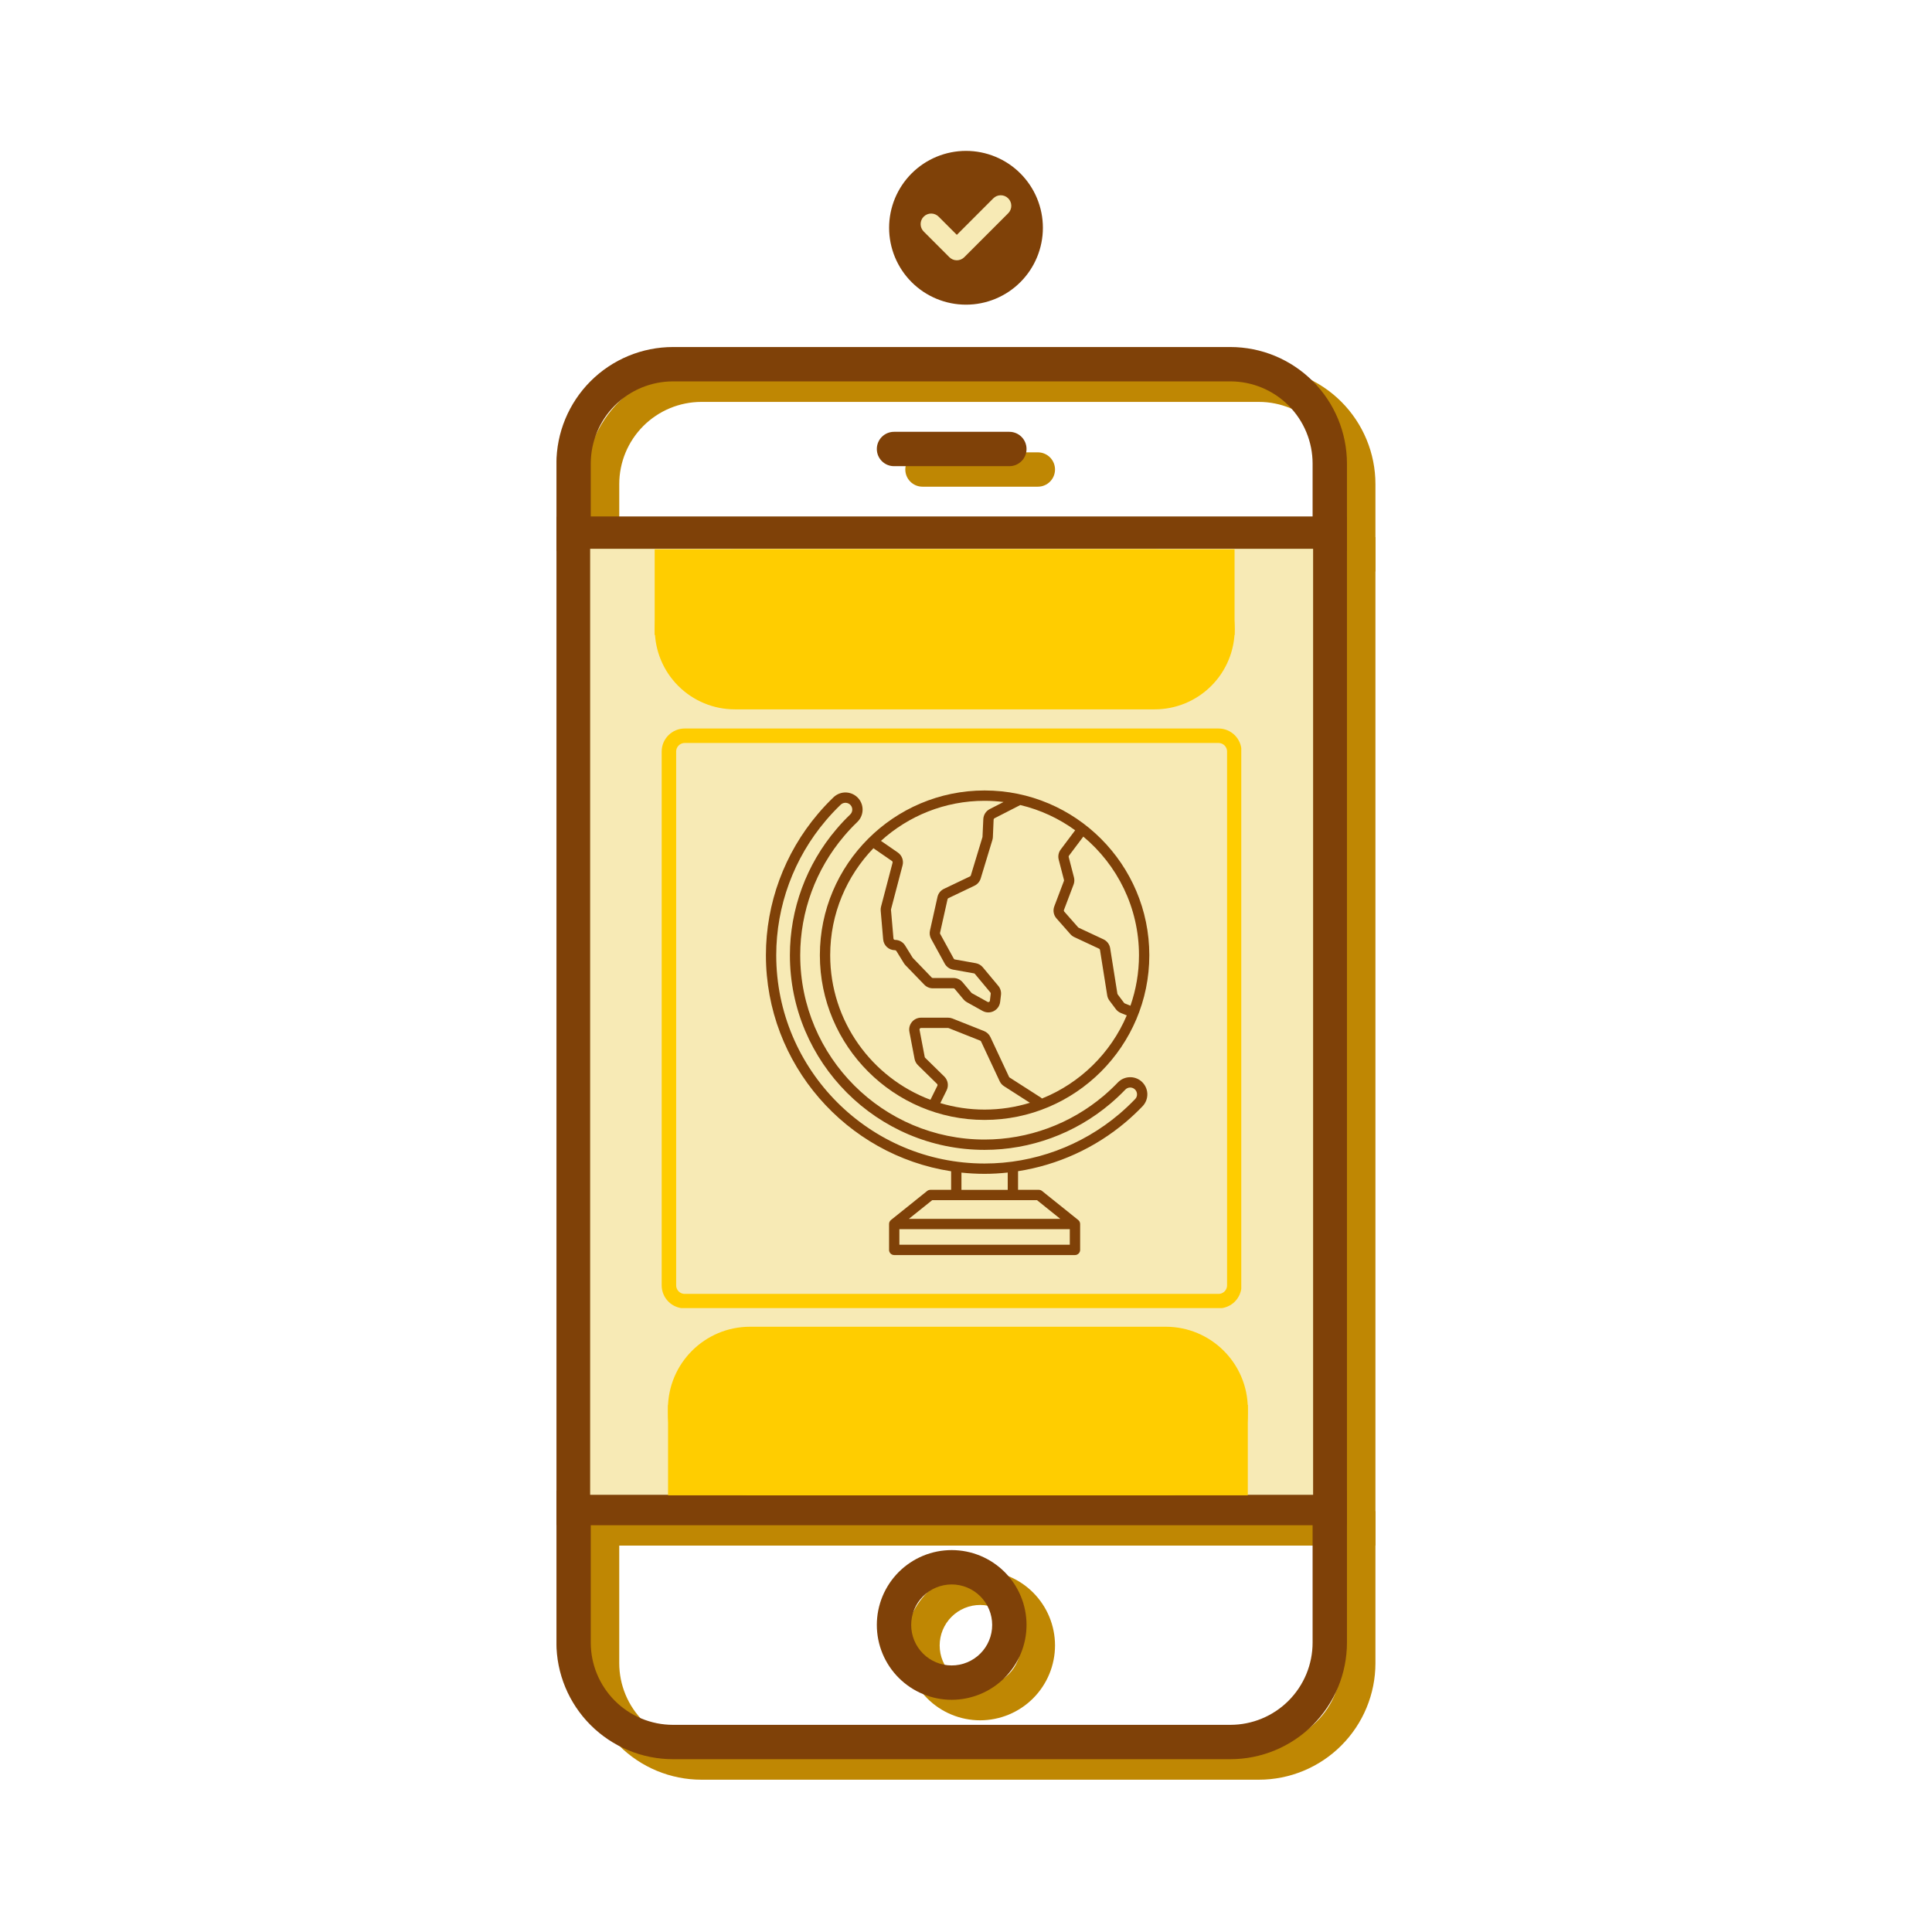
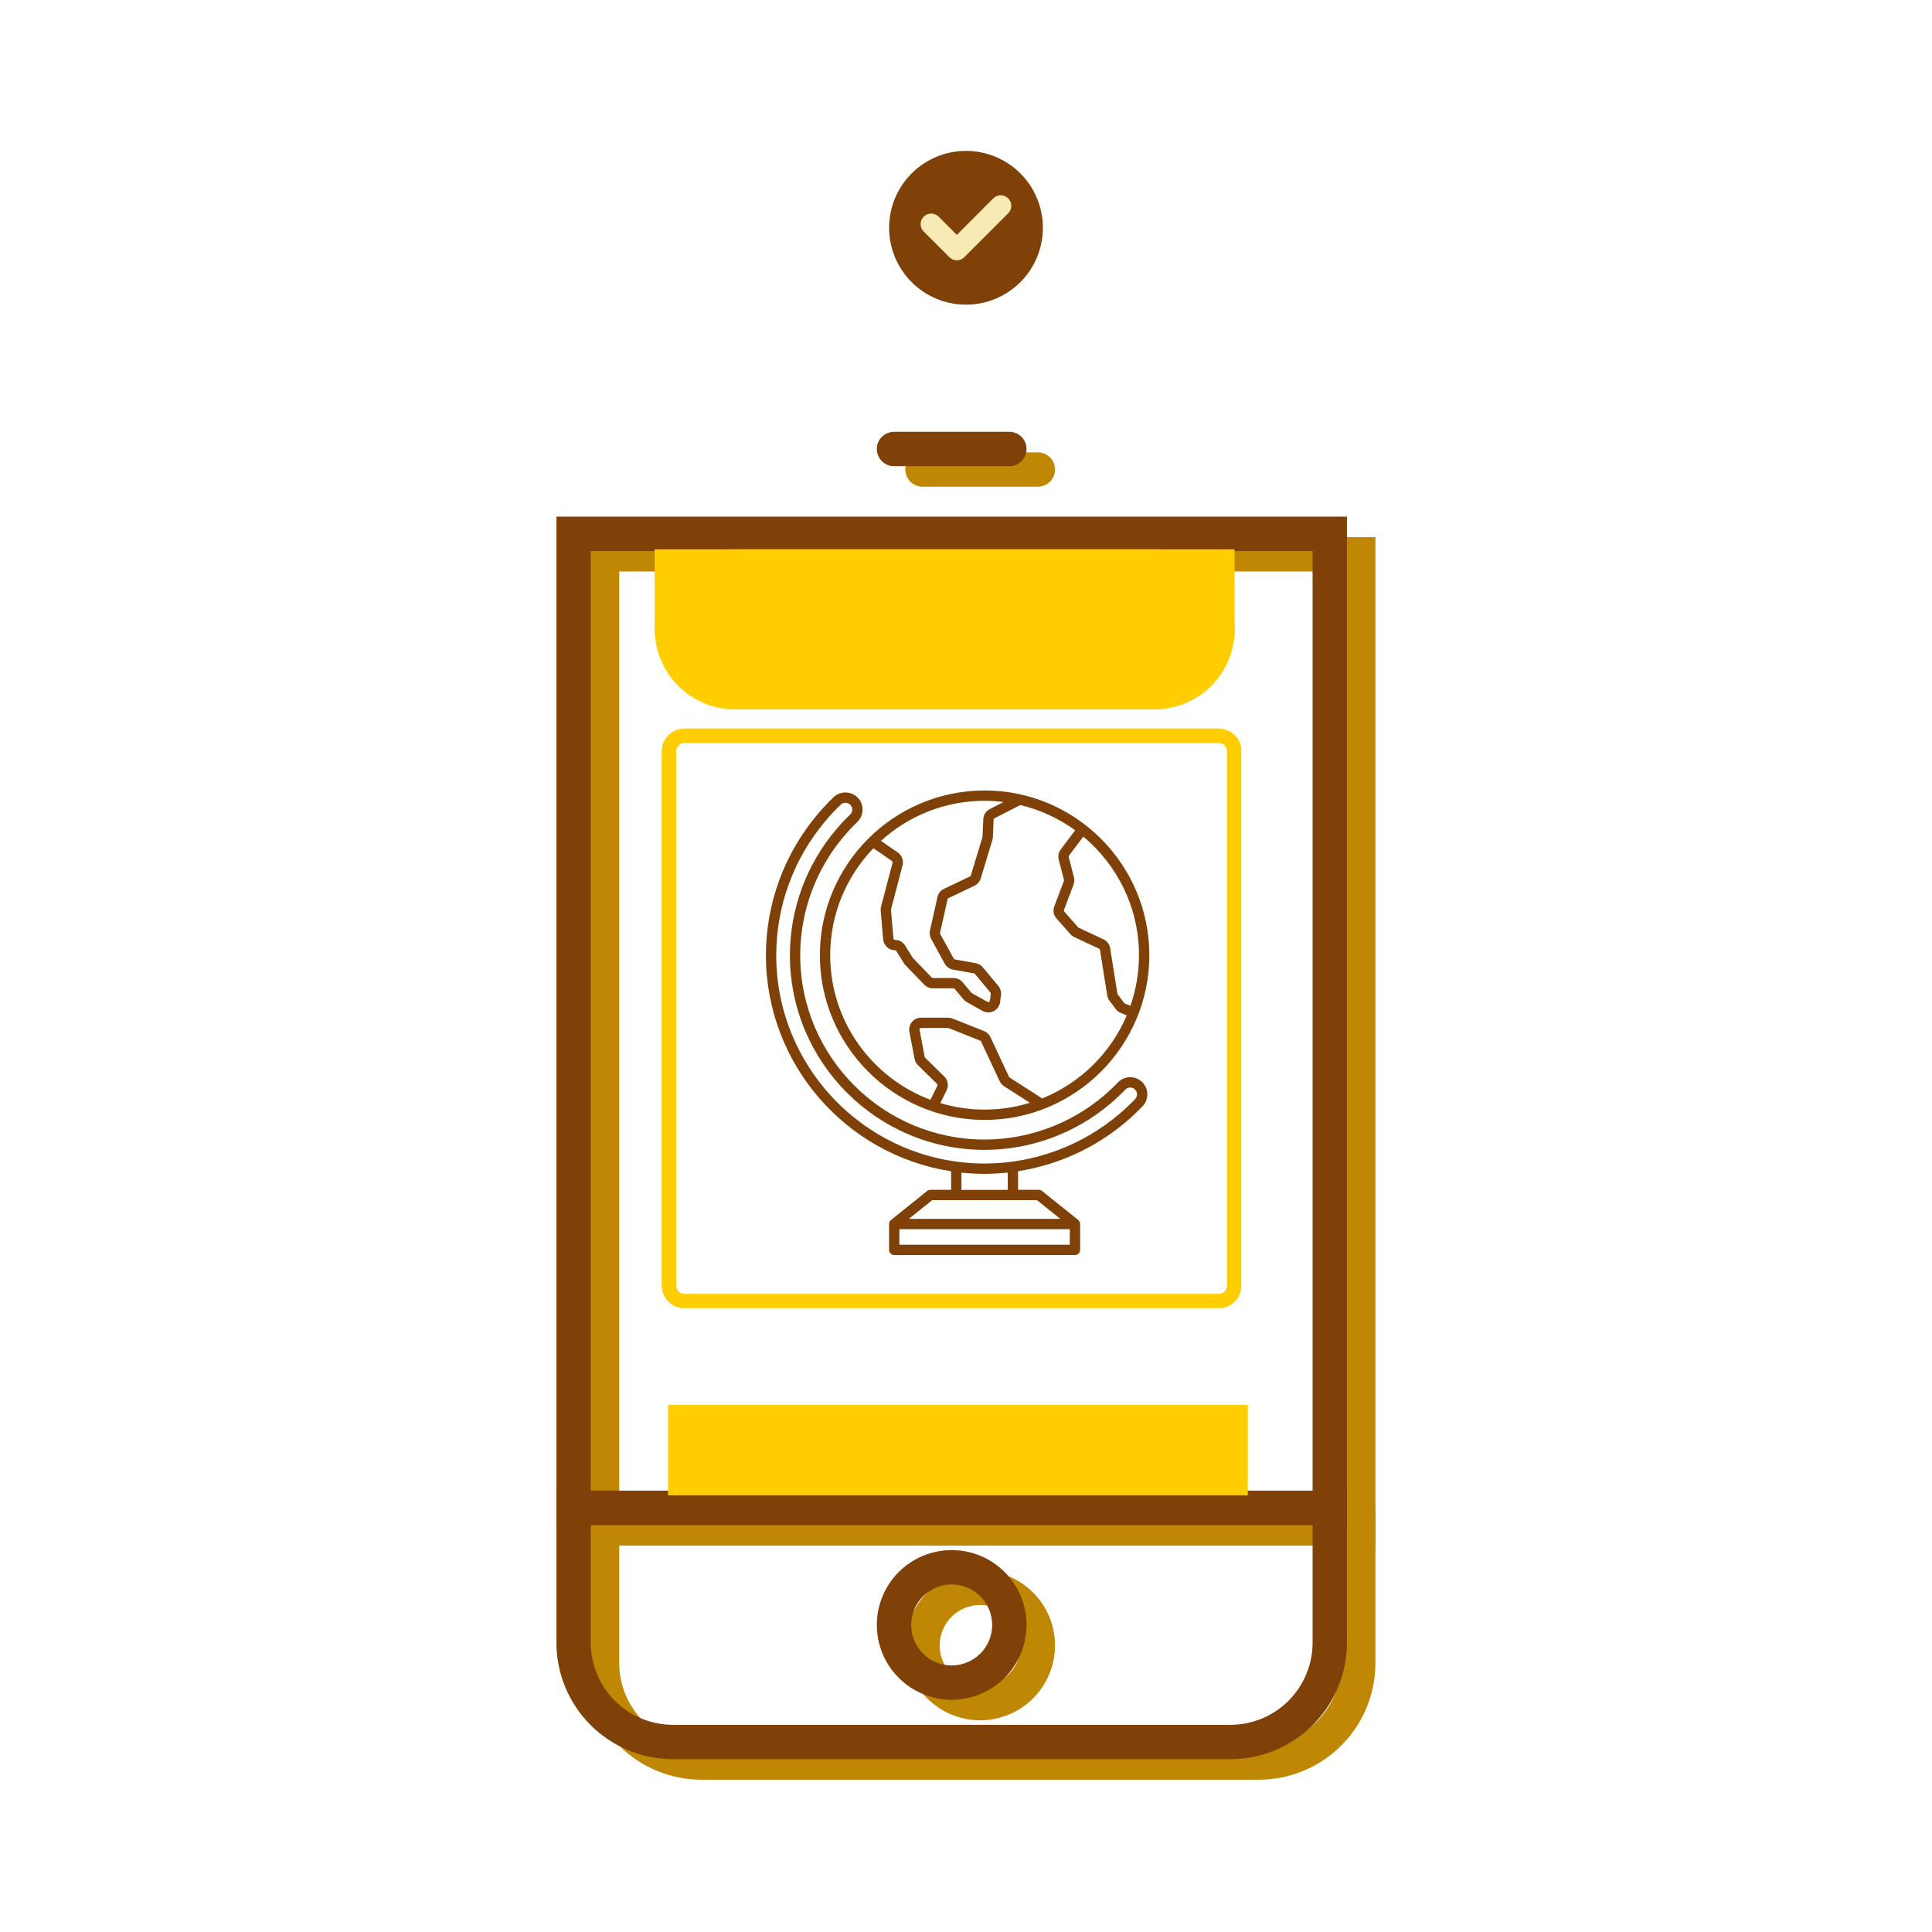
<svg xmlns="http://www.w3.org/2000/svg" width="1200" zoomAndPan="magnify" viewBox="0 0 900 900" height="1200" preserveAspectRatio="xMidYMid meet" version="1.0">
  <defs>
    <clipPath id="77a7fc1fbd">
      <path d="M 414.18 70.289 L 486 70.289 L 486 142 L 414.18 142 Z M 414.18 70.289 " clip-rule="nonzero" />
    </clipPath>
    <clipPath id="5269415e4e">
-       <path d="M 272.488 171 L 640.738 171 L 640.738 267 L 272.488 267 Z M 272.488 171 " clip-rule="nonzero" />
-     </clipPath>
+       </clipPath>
    <clipPath id="280f8ebed6">
      <path d="M 272.488 250 L 640.738 250 L 640.738 720 L 272.488 720 Z M 272.488 250 " clip-rule="nonzero" />
    </clipPath>
    <clipPath id="8f375e34cf">
      <path d="M 272.488 703 L 640.738 703 L 640.738 829.82 L 272.488 829.82 Z M 272.488 703 " clip-rule="nonzero" />
    </clipPath>
    <clipPath id="c5117fdba8">
      <path d="M 259.219 161.012 L 627.469 161.012 L 627.469 257 L 259.219 257 Z M 259.219 161.012 " clip-rule="nonzero" />
    </clipPath>
    <clipPath id="eee44969ba">
      <path d="M 259.219 240 L 627.469 240 L 627.469 711 L 259.219 711 Z M 259.219 240 " clip-rule="nonzero" />
    </clipPath>
    <clipPath id="b5fa7ff597">
      <path d="M 259.219 694 L 627.469 694 L 627.469 820 L 259.219 820 Z M 259.219 694 " clip-rule="nonzero" />
    </clipPath>
    <clipPath id="a563533c91">
      <path d="M 274.914 255.637 L 611.695 255.637 L 611.695 696.566 L 274.914 696.566 Z M 274.914 255.637 " clip-rule="nonzero" />
    </clipPath>
    <clipPath id="6a6e611eb7">
-       <path d="M 0.914 0.637 L 337.695 0.637 L 337.695 441.566 L 0.914 441.566 Z M 0.914 0.637 " clip-rule="nonzero" />
-     </clipPath>
+       </clipPath>
    <clipPath id="103bbbc457">
      <rect x="0" width="338" y="0" height="442" />
    </clipPath>
    <clipPath id="366321ff12">
      <path d="M 308.234 339.363 L 578.234 339.363 L 578.234 609.363 L 308.234 609.363 Z M 308.234 339.363 " clip-rule="nonzero" />
    </clipPath>
    <clipPath id="a95071a898">
      <path d="M 318.965 339.363 L 567.637 339.363 C 570.48 339.363 573.211 340.496 575.223 342.508 C 577.234 344.52 578.363 347.246 578.363 350.094 L 578.363 598.766 C 578.363 601.609 577.234 604.34 575.223 606.352 C 573.211 608.363 570.48 609.492 567.637 609.492 L 318.965 609.492 C 316.121 609.492 313.391 608.363 311.379 606.352 C 309.367 604.34 308.234 601.609 308.234 598.766 L 308.234 350.094 C 308.234 347.246 309.367 344.52 311.379 342.508 C 313.391 340.496 316.121 339.363 318.965 339.363 Z M 318.965 339.363 " clip-rule="nonzero" />
    </clipPath>
    <clipPath id="e5f8bfe2a7">
      <path d="M 311.148 618.047 L 581.363 618.047 L 581.363 696.566 L 311.148 696.566 Z M 311.148 618.047 " clip-rule="nonzero" />
    </clipPath>
    <clipPath id="ba43c53725">
      <path d="M 349.398 618.047 L 543.035 618.047 C 564.16 618.047 581.285 635.172 581.285 656.297 L 581.285 658.316 C 581.285 679.441 564.16 696.566 543.035 696.566 L 349.398 696.566 C 328.273 696.566 311.148 679.441 311.148 658.316 L 311.148 656.297 C 311.148 635.172 328.273 618.047 349.398 618.047 Z M 349.398 618.047 " clip-rule="nonzero" />
    </clipPath>
    <clipPath id="daac79f14a">
      <path d="M 0.148 0.047 L 270.363 0.047 L 270.363 78.566 L 0.148 78.566 Z M 0.148 0.047 " clip-rule="nonzero" />
    </clipPath>
    <clipPath id="4d1a563489">
-       <path d="M 38.398 0.047 L 232.035 0.047 C 253.16 0.047 270.285 17.172 270.285 38.297 L 270.285 40.316 C 270.285 61.441 253.16 78.566 232.035 78.566 L 38.398 78.566 C 17.273 78.566 0.148 61.441 0.148 40.316 L 0.148 38.297 C 0.148 17.172 17.273 0.047 38.398 0.047 Z M 38.398 0.047 " clip-rule="nonzero" />
-     </clipPath>
+       </clipPath>
    <clipPath id="863bb8a505">
      <rect x="0" width="271" y="0" height="79" />
    </clipPath>
    <clipPath id="6231a1f63b">
      <path d="M 311.207 654.512 L 581.348 654.512 L 581.348 696.566 L 311.207 696.566 Z M 311.207 654.512 " clip-rule="nonzero" />
    </clipPath>
    <clipPath id="73b11d7c06">
      <path d="M 0.207 0.512 L 270.348 0.512 L 270.348 42.566 L 0.207 42.566 Z M 0.207 0.512 " clip-rule="nonzero" />
    </clipPath>
    <clipPath id="d0248ad1d6">
      <rect x="0" width="271" y="0" height="43" />
    </clipPath>
    <clipPath id="f70f5f34eb">
      <path d="M 305 255.887 L 575.172 255.887 L 575.172 330.445 L 305 330.445 Z M 305 255.887 " clip-rule="nonzero" />
    </clipPath>
    <clipPath id="b0630354d9">
      <path d="M 537.891 330.445 L 342.312 330.445 C 332.426 330.445 322.941 326.516 315.953 319.527 C 308.961 312.535 305.031 303.055 305.031 293.164 C 305.031 283.277 308.961 273.797 315.953 266.805 C 322.941 259.816 332.426 255.887 342.312 255.887 L 537.891 255.887 C 547.777 255.887 557.262 259.816 564.25 266.805 C 571.242 273.797 575.172 283.277 575.172 293.164 C 575.172 303.055 571.242 312.535 564.25 319.527 C 557.262 326.516 547.777 330.445 537.891 330.445 Z M 537.891 330.445 " clip-rule="nonzero" />
    </clipPath>
    <clipPath id="4ba93d9ce1">
      <path d="M 0 0.887 L 270.172 0.887 L 270.172 75.445 L 0 75.445 Z M 0 0.887 " clip-rule="nonzero" />
    </clipPath>
    <clipPath id="643446a9e5">
      <path d="M 232.891 75.445 L 37.312 75.445 C 27.426 75.445 17.941 71.516 10.953 64.527 C 3.961 57.535 0.031 48.055 0.031 38.164 C 0.031 28.277 3.961 18.797 10.953 11.805 C 17.941 4.816 27.426 0.887 37.312 0.887 L 232.891 0.887 C 242.777 0.887 252.262 4.816 259.25 11.805 C 266.242 18.797 270.172 28.277 270.172 38.164 C 270.172 48.055 266.242 57.535 259.25 64.527 C 252.262 71.516 242.777 75.445 232.891 75.445 Z M 232.891 75.445 " clip-rule="nonzero" />
    </clipPath>
    <clipPath id="91e8cc9b76">
      <rect x="0" width="271" y="0" height="76" />
    </clipPath>
    <clipPath id="b9ab22b996">
      <path d="M 304.973 255.883 L 575.109 255.883 L 575.109 295.816 L 304.973 295.816 Z M 304.973 255.883 " clip-rule="nonzero" />
    </clipPath>
    <clipPath id="c48f42ce83">
      <path d="M 0.973 0.883 L 271.109 0.883 L 271.109 40.816 L 0.973 40.816 Z M 0.973 0.883 " clip-rule="nonzero" />
    </clipPath>
    <clipPath id="f1a8ff8628">
      <rect x="0" width="272" y="0" height="41" />
    </clipPath>
    <clipPath id="cca9874401">
      <path d="M 356.852 369 L 535 369 L 535 585 L 356.852 585 Z M 356.852 369 " clip-rule="nonzero" />
    </clipPath>
    <clipPath id="451a9cd600">
      <path d="M 381 368 L 535.352 368 L 535.352 522 L 381 522 Z M 381 368 " clip-rule="nonzero" />
    </clipPath>
  </defs>
  <g clip-path="url(#77a7fc1fbd)">
    <path fill="#7f4108" d="M 485.816 106.109 C 485.816 107.281 485.762 108.453 485.645 109.617 C 485.531 110.785 485.359 111.945 485.129 113.098 C 484.898 114.246 484.617 115.383 484.273 116.504 C 483.934 117.629 483.539 118.73 483.09 119.816 C 482.641 120.898 482.141 121.957 481.59 122.992 C 481.035 124.027 480.434 125.031 479.781 126.008 C 479.129 126.984 478.43 127.926 477.688 128.832 C 476.941 129.738 476.156 130.605 475.328 131.434 C 474.496 132.266 473.629 133.051 472.723 133.797 C 471.816 134.539 470.875 135.238 469.898 135.891 C 468.922 136.543 467.918 137.145 466.883 137.695 C 465.848 138.25 464.789 138.75 463.707 139.199 C 462.621 139.648 461.52 140.043 460.398 140.383 C 459.273 140.723 458.137 141.008 456.988 141.238 C 455.836 141.469 454.676 141.641 453.512 141.754 C 452.344 141.867 451.172 141.926 450 141.926 C 448.824 141.926 447.656 141.867 446.488 141.754 C 445.32 141.641 444.16 141.469 443.012 141.238 C 441.859 141.008 440.723 140.723 439.602 140.383 C 438.48 140.043 437.375 139.648 436.293 139.199 C 435.207 138.75 434.148 138.25 433.113 137.695 C 432.078 137.145 431.074 136.543 430.098 135.891 C 429.125 135.238 428.184 134.539 427.277 133.797 C 426.371 133.051 425.5 132.266 424.672 131.434 C 423.844 130.605 423.055 129.738 422.312 128.832 C 421.566 127.926 420.867 126.984 420.219 126.008 C 419.566 125.031 418.965 124.027 418.41 122.992 C 417.855 121.957 417.355 120.898 416.906 119.816 C 416.457 118.73 416.062 117.629 415.723 116.504 C 415.383 115.383 415.098 114.246 414.867 113.098 C 414.641 111.945 414.469 110.785 414.352 109.617 C 414.238 108.453 414.18 107.281 414.18 106.109 C 414.18 104.934 414.238 103.766 414.352 102.598 C 414.469 101.43 414.641 100.27 414.867 99.121 C 415.098 97.969 415.383 96.832 415.723 95.711 C 416.062 94.586 416.457 93.484 416.906 92.402 C 417.355 91.316 417.855 90.258 418.41 89.223 C 418.965 88.188 419.566 87.184 420.219 86.207 C 420.867 85.234 421.566 84.293 422.312 83.387 C 423.055 82.477 423.844 81.609 424.672 80.781 C 425.5 79.949 426.371 79.164 427.277 78.422 C 428.184 77.676 429.125 76.977 430.098 76.324 C 431.074 75.676 432.078 75.07 433.113 74.52 C 434.148 73.965 435.207 73.465 436.293 73.016 C 437.375 72.566 438.48 72.172 439.602 71.832 C 440.723 71.492 441.859 71.207 443.012 70.977 C 444.16 70.75 445.32 70.578 446.488 70.461 C 447.656 70.348 448.824 70.289 450 70.289 C 451.172 70.289 452.344 70.348 453.512 70.461 C 454.676 70.578 455.836 70.75 456.988 70.977 C 458.137 71.207 459.273 71.492 460.398 71.832 C 461.52 72.172 462.621 72.566 463.707 73.016 C 464.789 73.465 465.848 73.965 466.883 74.52 C 467.918 75.07 468.922 75.676 469.898 76.324 C 470.875 76.977 471.816 77.676 472.723 78.422 C 473.629 79.164 474.496 79.949 475.328 80.781 C 476.156 81.609 476.941 82.477 477.688 83.387 C 478.43 84.293 479.129 85.234 479.781 86.207 C 480.434 87.184 481.035 88.188 481.59 89.223 C 482.141 90.258 482.641 91.316 483.09 92.402 C 483.539 93.484 483.934 94.586 484.273 95.711 C 484.617 96.832 484.898 97.969 485.129 99.121 C 485.359 100.27 485.531 101.43 485.645 102.598 C 485.762 103.766 485.816 104.934 485.816 106.109 Z M 485.816 106.109 " fill-opacity="1" fill-rule="nonzero" />
  </g>
  <path fill="#f7eab5" d="M 469.664 99.34 C 471.582 97.422 471.582 94.316 469.664 92.398 C 467.746 90.48 464.637 90.48 462.719 92.398 L 445.727 109.402 L 437.242 100.918 C 435.324 99 432.219 99 430.301 100.918 C 428.383 102.836 428.383 105.945 430.301 107.859 L 442.254 119.816 C 443.176 120.738 444.426 121.254 445.727 121.254 C 447.031 121.254 448.281 120.738 449.199 119.816 Z M 469.664 99.34 " fill-opacity="1" fill-rule="nonzero" />
  <g clip-path="url(#5269415e4e)">
    <path fill="#bf8703" d="M 640.73 266.219 L 272.465 266.219 L 272.465 225.488 C 272.465 223.711 272.555 221.938 272.73 220.168 C 272.906 218.402 273.168 216.645 273.516 214.902 C 273.863 213.16 274.297 211.441 274.812 209.738 C 275.332 208.039 275.93 206.371 276.609 204.727 C 277.293 203.086 278.051 201.484 278.891 199.918 C 279.727 198.352 280.641 196.828 281.629 195.352 C 282.617 193.875 283.672 192.449 284.801 191.074 C 285.93 189.703 287.121 188.387 288.375 187.129 C 289.633 185.875 290.949 184.684 292.32 183.555 C 293.695 182.426 295.121 181.371 296.598 180.383 C 298.074 179.395 299.594 178.48 301.164 177.645 C 302.73 176.805 304.332 176.047 305.973 175.363 C 307.617 174.684 309.285 174.086 310.984 173.566 C 312.688 173.051 314.406 172.617 316.148 172.27 C 317.891 171.922 319.648 171.66 321.414 171.484 C 323.184 171.309 324.957 171.219 326.734 171.219 L 586.461 171.219 C 588.238 171.219 590.012 171.309 591.777 171.484 C 593.547 171.66 595.301 171.922 597.047 172.27 C 598.789 172.617 600.508 173.051 602.207 173.566 C 603.91 174.086 605.578 174.684 607.219 175.363 C 608.863 176.047 610.465 176.805 612.031 177.645 C 613.598 178.48 615.121 179.395 616.598 180.383 C 618.074 181.371 619.5 182.426 620.875 183.555 C 622.246 184.684 623.562 185.875 624.82 187.129 C 626.074 188.387 627.266 189.703 628.395 191.074 C 629.52 192.449 630.578 193.875 631.566 195.352 C 632.555 196.828 633.469 198.352 634.305 199.918 C 635.145 201.484 635.902 203.086 636.586 204.727 C 637.266 206.371 637.863 208.039 638.383 209.738 C 638.898 211.441 639.332 213.16 639.68 214.902 C 640.027 216.645 640.289 218.402 640.465 220.168 C 640.641 221.938 640.73 223.711 640.73 225.488 Z M 288.469 250.215 L 624.727 250.215 L 624.727 225.488 C 624.727 224.234 624.664 222.984 624.539 221.738 C 624.414 220.492 624.23 219.254 623.984 218.023 C 623.738 216.797 623.434 215.582 623.07 214.383 C 622.707 213.184 622.281 212.008 621.805 210.852 C 621.324 209.691 620.789 208.562 620.195 207.457 C 619.605 206.352 618.961 205.281 618.266 204.238 C 617.57 203.195 616.824 202.191 616.027 201.223 C 615.234 200.254 614.395 199.328 613.508 198.441 C 612.621 197.555 611.695 196.715 610.727 195.922 C 609.758 195.125 608.754 194.379 607.711 193.684 C 606.668 192.988 605.598 192.344 604.492 191.754 C 603.387 191.16 602.254 190.625 601.098 190.145 C 599.941 189.664 598.762 189.242 597.566 188.879 C 596.367 188.516 595.152 188.211 593.926 187.965 C 592.695 187.719 591.457 187.535 590.211 187.41 C 588.965 187.285 587.715 187.223 586.461 187.223 L 326.734 187.223 C 325.48 187.223 324.23 187.285 322.984 187.41 C 321.738 187.535 320.5 187.719 319.27 187.965 C 318.043 188.211 316.828 188.516 315.629 188.879 C 314.43 189.242 313.254 189.664 312.098 190.145 C 310.938 190.625 309.809 191.16 308.703 191.754 C 307.598 192.344 306.523 192.988 305.484 193.684 C 304.441 194.379 303.438 195.125 302.469 195.922 C 301.5 196.715 300.574 197.555 299.688 198.441 C 298.801 199.328 297.961 200.254 297.168 201.223 C 296.371 202.191 295.625 203.195 294.93 204.238 C 294.234 205.277 293.59 206.352 293 207.457 C 292.406 208.562 291.871 209.691 291.391 210.852 C 290.91 212.008 290.488 213.184 290.125 214.383 C 289.762 215.582 289.453 216.797 289.211 218.023 C 288.965 219.254 288.777 220.492 288.656 221.738 C 288.531 222.984 288.469 224.234 288.469 225.488 Z M 288.469 250.215 " fill-opacity="1" fill-rule="nonzero" />
  </g>
  <g clip-path="url(#280f8ebed6)">
    <path fill="#bf8703" d="M 640.73 719.98 L 272.465 719.98 L 272.465 250.215 L 640.73 250.215 Z M 288.469 703.977 L 624.727 703.977 L 624.727 266.219 L 288.469 266.219 Z M 288.469 703.977 " fill-opacity="1" fill-rule="nonzero" />
  </g>
  <g clip-path="url(#8f375e34cf)">
    <path fill="#bf8703" d="M 586.461 829.055 L 326.734 829.055 C 324.957 829.055 323.184 828.965 321.414 828.789 C 319.648 828.613 317.891 828.352 316.148 828.004 C 314.406 827.656 312.688 827.223 310.984 826.707 C 309.285 826.188 307.617 825.59 305.973 824.91 C 304.332 824.227 302.73 823.469 301.164 822.629 C 299.594 821.793 298.074 820.879 296.598 819.891 C 295.121 818.902 293.695 817.848 292.32 816.719 C 290.949 815.59 289.633 814.398 288.375 813.145 C 287.121 811.887 285.93 810.57 284.801 809.199 C 283.672 807.824 282.617 806.398 281.629 804.922 C 280.641 803.445 279.727 801.922 278.891 800.355 C 278.051 798.789 277.293 797.188 276.609 795.547 C 275.93 793.902 275.332 792.234 274.812 790.535 C 274.297 788.832 273.863 787.113 273.516 785.371 C 273.168 783.629 272.906 781.871 272.73 780.105 C 272.555 778.336 272.465 776.562 272.465 774.785 L 272.465 703.977 L 640.73 703.977 L 640.73 774.785 C 640.73 776.562 640.641 778.336 640.465 780.105 C 640.289 781.871 640.027 783.629 639.68 785.371 C 639.332 787.113 638.898 788.832 638.383 790.535 C 637.863 792.234 637.266 793.902 636.586 795.547 C 635.902 797.188 635.145 798.789 634.305 800.355 C 633.469 801.926 632.555 803.445 631.566 804.922 C 630.578 806.398 629.52 807.824 628.395 809.199 C 627.266 810.57 626.074 811.887 624.816 813.145 C 623.562 814.398 622.246 815.59 620.875 816.719 C 619.5 817.848 618.074 818.902 616.598 819.891 C 615.121 820.879 613.598 821.793 612.031 822.629 C 610.465 823.469 608.863 824.227 607.219 824.91 C 605.578 825.59 603.91 826.188 602.207 826.707 C 600.508 827.223 598.789 827.656 597.047 828.004 C 595.301 828.352 593.547 828.613 591.777 828.789 C 590.012 828.965 588.238 829.055 586.461 829.055 Z M 288.465 719.98 L 288.465 774.785 C 288.469 776.039 288.531 777.289 288.656 778.535 C 288.777 779.781 288.965 781.02 289.207 782.25 C 289.453 783.477 289.758 784.691 290.125 785.891 C 290.488 787.09 290.91 788.266 291.391 789.422 C 291.871 790.582 292.406 791.711 292.996 792.816 C 293.59 793.922 294.23 794.992 294.93 796.035 C 295.625 797.078 296.371 798.082 297.164 799.051 C 297.961 800.02 298.801 800.945 299.688 801.832 C 300.574 802.719 301.5 803.559 302.469 804.352 C 303.438 805.148 304.441 805.895 305.484 806.59 C 306.523 807.285 307.598 807.93 308.703 808.52 C 309.809 809.113 310.938 809.648 312.094 810.129 C 313.254 810.609 314.43 811.031 315.629 811.395 C 316.828 811.758 318.043 812.062 319.27 812.309 C 320.5 812.555 321.734 812.738 322.984 812.863 C 324.23 812.988 325.48 813.051 326.73 813.051 L 586.461 813.051 C 587.715 813.051 588.965 812.988 590.211 812.863 C 591.457 812.738 592.695 812.555 593.922 812.309 C 595.152 812.062 596.367 811.758 597.562 811.395 C 598.762 811.031 599.941 810.609 601.098 810.129 C 602.254 809.648 603.387 809.113 604.492 808.52 C 605.594 807.93 606.668 807.285 607.711 806.59 C 608.75 805.895 609.758 805.148 610.727 804.352 C 611.691 803.559 612.621 802.719 613.508 801.832 C 614.391 800.945 615.234 800.02 616.027 799.051 C 616.824 798.082 617.566 797.078 618.266 796.035 C 618.961 794.992 619.605 793.922 620.195 792.816 C 620.785 791.711 621.324 790.582 621.801 789.422 C 622.281 788.266 622.703 787.09 623.07 785.891 C 623.434 784.691 623.738 783.477 623.984 782.25 C 624.23 781.02 624.414 779.781 624.539 778.535 C 624.664 777.289 624.727 776.039 624.727 774.785 L 624.727 719.98 Z M 288.465 719.98 " fill-opacity="1" fill-rule="nonzero" />
  </g>
  <path fill="#bf8703" d="M 456.598 801.387 C 455.457 801.387 454.316 801.332 453.18 801.219 C 452.043 801.105 450.914 800.938 449.793 800.715 C 448.676 800.492 447.566 800.215 446.477 799.883 C 445.383 799.555 444.309 799.168 443.254 798.73 C 442.199 798.293 441.168 797.809 440.16 797.27 C 439.152 796.73 438.176 796.145 437.227 795.508 C 436.277 794.875 435.359 794.195 434.477 793.473 C 433.594 792.746 432.75 791.98 431.941 791.172 C 431.133 790.367 430.367 789.52 429.645 788.637 C 428.918 787.754 428.238 786.84 427.605 785.891 C 426.969 784.938 426.383 783.961 425.844 782.953 C 425.309 781.945 424.82 780.914 424.383 779.859 C 423.945 778.805 423.562 777.73 423.23 776.637 C 422.898 775.547 422.621 774.438 422.398 773.32 C 422.176 772.199 422.008 771.07 421.895 769.934 C 421.785 768.797 421.727 767.66 421.727 766.516 C 421.727 765.375 421.785 764.234 421.895 763.098 C 422.008 761.961 422.176 760.832 422.398 759.715 C 422.621 758.594 422.898 757.488 423.23 756.395 C 423.562 755.301 423.945 754.227 424.383 753.172 C 424.82 752.117 425.309 751.086 425.848 750.078 C 426.383 749.07 426.969 748.094 427.605 747.145 C 428.238 746.195 428.918 745.277 429.645 744.395 C 430.367 743.512 431.133 742.668 431.941 741.859 C 432.75 741.051 433.594 740.285 434.477 739.562 C 435.359 738.836 436.277 738.156 437.227 737.523 C 438.176 736.891 439.152 736.305 440.16 735.766 C 441.168 735.227 442.199 734.738 443.254 734.301 C 444.309 733.863 445.383 733.48 446.477 733.148 C 447.57 732.816 448.676 732.539 449.797 732.316 C 450.914 732.094 452.043 731.926 453.18 731.816 C 454.316 731.703 455.457 731.648 456.598 731.648 C 457.738 731.648 458.879 731.703 460.016 731.816 C 461.152 731.926 462.281 732.094 463.402 732.316 C 464.52 732.539 465.629 732.816 466.719 733.148 C 467.812 733.48 468.887 733.863 469.941 734.301 C 470.996 734.738 472.027 735.227 473.035 735.766 C 474.043 736.305 475.02 736.891 475.969 737.523 C 476.922 738.156 477.836 738.836 478.719 739.562 C 479.602 740.285 480.445 741.051 481.254 741.859 C 482.062 742.668 482.828 743.512 483.551 744.395 C 484.277 745.277 484.957 746.195 485.59 747.145 C 486.227 748.094 486.812 749.07 487.352 750.078 C 487.887 751.086 488.375 752.117 488.812 753.172 C 489.25 754.227 489.633 755.301 489.965 756.395 C 490.297 757.488 490.574 758.594 490.797 759.715 C 491.02 760.832 491.188 761.961 491.301 763.098 C 491.41 764.234 491.469 765.375 491.469 766.516 C 491.465 767.656 491.41 768.797 491.297 769.934 C 491.184 771.07 491.016 772.195 490.789 773.316 C 490.566 774.438 490.289 775.543 489.957 776.633 C 489.625 777.727 489.238 778.801 488.801 779.855 C 488.363 780.91 487.879 781.941 487.34 782.945 C 486.801 783.953 486.215 784.93 485.578 785.879 C 484.945 786.828 484.266 787.746 483.539 788.629 C 482.816 789.508 482.051 790.355 481.242 791.16 C 480.434 791.969 479.59 792.734 478.707 793.461 C 477.824 794.184 476.91 794.863 475.961 795.496 C 475.012 796.133 474.035 796.719 473.027 797.258 C 472.02 797.797 470.988 798.285 469.934 798.723 C 468.879 799.16 467.809 799.543 466.715 799.875 C 465.621 800.207 464.516 800.484 463.398 800.711 C 462.277 800.934 461.148 801.102 460.016 801.215 C 458.879 801.328 457.738 801.387 456.598 801.387 Z M 456.598 747.652 C 455.98 747.652 455.363 747.68 454.75 747.742 C 454.133 747.801 453.523 747.895 452.918 748.012 C 452.312 748.133 451.711 748.285 451.121 748.465 C 450.531 748.645 449.949 748.852 449.379 749.086 C 448.809 749.324 448.25 749.586 447.703 749.879 C 447.16 750.172 446.629 750.488 446.117 750.832 C 445.602 751.176 445.105 751.543 444.629 751.934 C 444.152 752.324 443.695 752.738 443.258 753.176 C 442.82 753.613 442.406 754.07 442.016 754.547 C 441.621 755.027 441.254 755.523 440.91 756.035 C 440.566 756.551 440.25 757.078 439.961 757.625 C 439.668 758.168 439.406 758.727 439.168 759.297 C 438.934 759.867 438.723 760.449 438.543 761.039 C 438.367 761.633 438.215 762.23 438.094 762.836 C 437.973 763.441 437.883 764.055 437.824 764.668 C 437.762 765.281 437.73 765.898 437.73 766.516 C 437.73 767.133 437.762 767.75 437.824 768.367 C 437.883 768.98 437.973 769.59 438.094 770.199 C 438.215 770.805 438.367 771.402 438.543 771.992 C 438.723 772.586 438.934 773.164 439.168 773.734 C 439.406 774.309 439.668 774.863 439.961 775.41 C 440.25 775.953 440.57 776.484 440.91 776.996 C 441.254 777.512 441.621 778.008 442.016 778.484 C 442.406 778.961 442.82 779.418 443.258 779.855 C 443.695 780.293 444.152 780.707 444.629 781.102 C 445.109 781.492 445.602 781.859 446.117 782.203 C 446.629 782.547 447.16 782.863 447.703 783.156 C 448.25 783.445 448.809 783.711 449.379 783.945 C 449.949 784.184 450.531 784.391 451.121 784.57 C 451.711 784.75 452.312 784.898 452.918 785.02 C 453.523 785.141 454.133 785.23 454.75 785.293 C 455.363 785.352 455.98 785.383 456.598 785.383 C 457.215 785.383 457.832 785.352 458.445 785.293 C 459.062 785.23 459.672 785.141 460.277 785.02 C 460.883 784.898 461.484 784.75 462.074 784.57 C 462.664 784.391 463.246 784.184 463.816 783.945 C 464.387 783.711 464.945 783.445 465.492 783.156 C 466.035 782.863 466.566 782.547 467.078 782.203 C 467.594 781.859 468.09 781.492 468.566 781.102 C 469.043 780.707 469.5 780.293 469.938 779.855 C 470.375 779.418 470.789 778.961 471.18 778.484 C 471.574 778.008 471.941 777.512 472.285 776.996 C 472.629 776.484 472.945 775.953 473.234 775.41 C 473.527 774.863 473.793 774.309 474.027 773.734 C 474.266 773.164 474.473 772.586 474.652 771.992 C 474.832 771.402 474.98 770.805 475.102 770.195 C 475.223 769.59 475.312 768.98 475.371 768.367 C 475.434 767.75 475.465 767.133 475.465 766.516 C 475.461 765.898 475.434 765.281 475.371 764.668 C 475.309 764.055 475.219 763.441 475.098 762.836 C 474.977 762.23 474.828 761.633 474.648 761.043 C 474.469 760.449 474.258 759.871 474.023 759.301 C 473.785 758.73 473.523 758.172 473.23 757.625 C 472.938 757.082 472.621 756.555 472.277 756.039 C 471.934 755.527 471.566 755.031 471.176 754.555 C 470.781 754.074 470.367 753.617 469.934 753.184 C 469.496 752.746 469.039 752.332 468.562 751.938 C 468.082 751.547 467.586 751.18 467.074 750.836 C 466.562 750.492 466.031 750.176 465.488 749.883 C 464.941 749.594 464.383 749.328 463.812 749.094 C 463.242 748.855 462.664 748.648 462.07 748.469 C 461.48 748.289 460.883 748.137 460.277 748.016 C 459.672 747.895 459.059 747.805 458.445 747.742 C 457.832 747.684 457.215 747.652 456.598 747.652 Z M 456.598 747.652 " fill-opacity="1" fill-rule="nonzero" />
  <path fill="#bf8703" d="M 483.465 226.719 L 429.73 226.719 C 429.203 226.719 428.684 226.668 428.168 226.566 C 427.652 226.461 427.152 226.309 426.668 226.109 C 426.184 225.91 425.723 225.66 425.285 225.371 C 424.848 225.078 424.441 224.746 424.07 224.375 C 423.699 224.004 423.367 223.598 423.078 223.16 C 422.785 222.727 422.539 222.266 422.336 221.777 C 422.137 221.293 421.984 220.793 421.883 220.277 C 421.777 219.762 421.727 219.242 421.727 218.715 C 421.727 218.191 421.777 217.672 421.883 217.156 C 421.984 216.641 422.137 216.141 422.336 215.652 C 422.539 215.168 422.785 214.707 423.078 214.27 C 423.367 213.832 423.699 213.43 424.07 213.059 C 424.441 212.688 424.848 212.355 425.285 212.062 C 425.723 211.77 426.184 211.523 426.668 211.324 C 427.152 211.121 427.652 210.973 428.168 210.867 C 428.684 210.766 429.203 210.715 429.73 210.715 L 483.465 210.715 C 483.992 210.715 484.512 210.766 485.027 210.867 C 485.543 210.973 486.043 211.121 486.527 211.324 C 487.012 211.523 487.473 211.77 487.91 212.062 C 488.348 212.355 488.754 212.688 489.125 213.059 C 489.496 213.43 489.828 213.832 490.117 214.27 C 490.41 214.707 490.656 215.168 490.859 215.652 C 491.059 216.141 491.211 216.641 491.312 217.156 C 491.418 217.672 491.469 218.191 491.469 218.715 C 491.469 219.242 491.418 219.762 491.312 220.277 C 491.211 220.793 491.059 221.293 490.859 221.777 C 490.656 222.266 490.41 222.727 490.117 223.164 C 489.828 223.598 489.496 224.004 489.125 224.375 C 488.754 224.746 488.348 225.078 487.91 225.371 C 487.473 225.66 487.012 225.91 486.527 226.109 C 486.043 226.309 485.543 226.461 485.027 226.566 C 484.512 226.668 483.992 226.719 483.465 226.719 Z M 483.465 226.719 " fill-opacity="1" fill-rule="nonzero" />
  <g clip-path="url(#c5117fdba8)">
-     <path fill="#7f4108" d="M 627.465 256.664 L 259.195 256.664 L 259.195 215.93 C 259.195 214.152 259.285 212.379 259.461 210.613 C 259.637 208.844 259.898 207.09 260.246 205.344 C 260.594 203.602 261.027 201.883 261.543 200.184 C 262.062 198.48 262.66 196.812 263.34 195.172 C 264.023 193.527 264.781 191.926 265.621 190.359 C 266.457 188.793 267.371 187.27 268.359 185.793 C 269.348 184.316 270.406 182.891 271.531 181.516 C 272.66 180.145 273.852 178.828 275.109 177.574 C 276.363 176.316 277.68 175.125 279.051 173.996 C 280.426 172.867 281.852 171.812 283.328 170.824 C 284.805 169.836 286.328 168.922 287.895 168.086 C 289.461 167.246 291.062 166.488 292.707 165.805 C 294.348 165.125 296.016 164.527 297.719 164.008 C 299.418 163.492 301.137 163.059 302.879 162.711 C 304.625 162.363 306.379 162.102 308.148 161.926 C 309.914 161.75 311.688 161.66 313.465 161.66 L 573.191 161.66 C 574.969 161.66 576.742 161.75 578.512 161.926 C 580.277 162.102 582.035 162.363 583.777 162.711 C 585.52 163.059 587.238 163.492 588.941 164.008 C 590.641 164.527 592.309 165.125 593.953 165.805 C 595.594 166.488 597.195 167.246 598.762 168.086 C 600.332 168.922 601.852 169.836 603.328 170.824 C 604.805 171.812 606.23 172.871 607.605 173.996 C 608.977 175.125 610.293 176.316 611.551 177.574 C 612.805 178.828 613.996 180.145 615.125 181.516 C 616.254 182.891 617.309 184.316 618.297 185.793 C 619.285 187.27 620.199 188.793 621.035 190.359 C 621.875 191.926 622.633 193.527 623.316 195.172 C 623.996 196.812 624.594 198.48 625.113 200.184 C 625.629 201.883 626.062 203.602 626.41 205.344 C 626.758 207.09 627.02 208.844 627.195 210.613 C 627.371 212.379 627.461 214.152 627.465 215.93 Z M 275.199 240.66 L 611.457 240.66 L 611.457 215.93 C 611.457 214.676 611.395 213.426 611.27 212.18 C 611.148 210.934 610.961 209.695 610.715 208.465 C 610.473 207.238 610.164 206.023 609.801 204.824 C 609.438 203.629 609.016 202.449 608.535 201.293 C 608.055 200.133 607.52 199.004 606.926 197.898 C 606.336 196.793 605.691 195.723 604.996 194.68 C 604.301 193.637 603.555 192.633 602.758 191.664 C 601.965 190.695 601.125 189.77 600.238 188.883 C 599.352 187.996 598.426 187.156 597.457 186.363 C 596.488 185.566 595.484 184.82 594.441 184.125 C 593.402 183.43 592.328 182.785 591.223 182.195 C 590.117 181.602 588.988 181.066 587.828 180.586 C 586.672 180.109 585.496 179.684 584.297 179.32 C 583.098 178.957 581.883 178.652 580.656 178.406 C 579.426 178.16 578.188 177.977 576.941 177.852 C 575.695 177.727 574.445 177.664 573.191 177.664 L 313.465 177.664 C 312.211 177.664 310.961 177.727 309.715 177.852 C 308.469 177.977 307.23 178.16 306 178.406 C 304.773 178.652 303.559 178.957 302.359 179.32 C 301.164 179.684 299.984 180.109 298.828 180.586 C 297.672 181.066 296.539 181.602 295.434 182.195 C 294.328 182.785 293.258 183.43 292.215 184.125 C 291.172 184.82 290.168 185.566 289.199 186.363 C 288.23 187.156 287.305 187.996 286.418 188.883 C 285.531 189.77 284.691 190.695 283.898 191.664 C 283.102 192.633 282.355 193.637 281.66 194.68 C 280.965 195.723 280.32 196.793 279.73 197.898 C 279.137 199.004 278.602 200.133 278.121 201.293 C 277.645 202.449 277.219 203.629 276.855 204.824 C 276.492 206.023 276.188 207.238 275.941 208.465 C 275.695 209.695 275.512 210.934 275.387 212.18 C 275.262 213.426 275.199 214.676 275.199 215.93 Z M 275.199 240.66 " fill-opacity="1" fill-rule="nonzero" />
-   </g>
+     </g>
  <g clip-path="url(#eee44969ba)">
    <path fill="#7f4108" d="M 627.465 710.422 L 259.195 710.422 L 259.195 240.66 L 627.465 240.66 Z M 275.199 694.418 L 611.457 694.418 L 611.457 256.664 L 275.199 256.664 Z M 275.199 694.418 " fill-opacity="1" fill-rule="nonzero" />
  </g>
  <g clip-path="url(#b5fa7ff597)">
    <path fill="#7f4108" d="M 573.191 819.5 L 313.465 819.5 C 311.688 819.496 309.914 819.406 308.148 819.23 C 306.379 819.055 304.625 818.793 302.883 818.445 C 301.137 818.098 299.418 817.664 297.719 817.148 C 296.016 816.629 294.348 816.031 292.707 815.352 C 291.062 814.672 289.461 813.91 287.895 813.074 C 286.328 812.234 284.805 811.32 283.328 810.332 C 281.852 809.348 280.426 808.289 279.051 807.16 C 277.68 806.035 276.363 804.84 275.109 803.586 C 273.852 802.328 272.66 801.016 271.531 799.641 C 270.406 798.266 269.348 796.844 268.359 795.363 C 267.371 793.887 266.457 792.367 265.621 790.801 C 264.781 789.234 264.023 787.629 263.344 785.988 C 262.66 784.348 262.062 782.676 261.547 780.977 C 261.027 779.277 260.594 777.555 260.246 775.812 C 259.898 774.07 259.637 772.312 259.461 770.547 C 259.285 768.777 259.195 767.004 259.195 765.23 L 259.195 694.418 L 627.465 694.418 L 627.465 765.23 C 627.461 767.004 627.371 768.777 627.195 770.547 C 627.02 772.316 626.758 774.07 626.41 775.812 C 626.062 777.555 625.629 779.277 625.113 780.977 C 624.594 782.676 623.996 784.348 623.316 785.988 C 622.633 787.629 621.875 789.234 621.035 790.801 C 620.199 792.367 619.285 793.887 618.297 795.363 C 617.309 796.844 616.254 798.266 615.125 799.641 C 613.996 801.016 612.805 802.328 611.551 803.586 C 610.293 804.84 608.977 806.035 607.605 807.16 C 606.23 808.289 604.805 809.348 603.328 810.332 C 601.852 811.32 600.332 812.234 598.762 813.074 C 597.195 813.91 595.594 814.672 593.953 815.352 C 592.309 816.031 590.641 816.633 588.941 817.148 C 587.238 817.664 585.52 818.098 583.777 818.445 C 582.035 818.793 580.277 819.055 578.512 819.23 C 576.742 819.406 574.969 819.496 573.191 819.5 Z M 275.199 710.422 L 275.199 765.23 C 275.199 766.48 275.262 767.73 275.387 768.977 C 275.512 770.227 275.695 771.461 275.941 772.691 C 276.188 773.918 276.492 775.133 276.855 776.332 C 277.219 777.531 277.641 778.707 278.121 779.867 C 278.602 781.023 279.137 782.152 279.73 783.258 C 280.32 784.363 280.965 785.438 281.66 786.477 C 282.355 787.52 283.102 788.523 283.898 789.492 C 284.691 790.461 285.531 791.387 286.418 792.273 C 287.305 793.16 288.23 794 289.199 794.797 C 290.168 795.59 291.172 796.336 292.215 797.031 C 293.258 797.727 294.328 798.371 295.434 798.965 C 296.539 799.555 297.668 800.09 298.828 800.57 C 299.984 801.051 301.16 801.473 302.359 801.836 C 303.559 802.203 304.773 802.508 306 802.75 C 307.23 802.996 308.469 803.184 309.715 803.305 C 310.961 803.43 312.211 803.492 313.465 803.496 L 573.191 803.496 C 574.445 803.492 575.695 803.43 576.941 803.305 C 578.188 803.184 579.426 802.996 580.656 802.75 C 581.883 802.508 583.098 802.203 584.297 801.836 C 585.496 801.473 586.672 801.051 587.828 800.57 C 588.988 800.09 590.117 799.555 591.223 798.965 C 592.328 798.371 593.398 797.727 594.441 797.031 C 595.484 796.336 596.488 795.59 597.457 794.797 C 598.426 794 599.352 793.16 600.238 792.273 C 601.125 791.387 601.965 790.461 602.758 789.492 C 603.555 788.523 604.301 787.52 604.996 786.477 C 605.691 785.438 606.336 784.363 606.926 783.258 C 607.52 782.152 608.055 781.023 608.535 779.867 C 609.016 778.707 609.438 777.531 609.801 776.332 C 610.164 775.133 610.469 773.918 610.715 772.691 C 610.961 771.461 611.145 770.227 611.27 768.977 C 611.395 767.73 611.457 766.48 611.457 765.23 L 611.457 710.422 Z M 275.199 710.422 " fill-opacity="1" fill-rule="nonzero" />
  </g>
-   <path fill="#7f4108" d="M 443.328 791.828 C 442.188 791.828 441.047 791.773 439.91 791.66 C 438.773 791.547 437.645 791.383 436.527 791.156 C 435.406 790.934 434.301 790.656 433.207 790.328 C 432.113 789.996 431.039 789.609 429.984 789.172 C 428.93 788.738 427.898 788.25 426.891 787.711 C 425.883 787.172 424.906 786.586 423.957 785.953 C 423.008 785.316 422.09 784.637 421.207 783.914 C 420.324 783.188 419.48 782.422 418.672 781.613 C 417.863 780.809 417.098 779.961 416.375 779.078 C 415.648 778.195 414.969 777.281 414.336 776.332 C 413.703 775.383 413.117 774.402 412.578 773.395 C 412.039 772.391 411.551 771.359 411.113 770.301 C 410.676 769.246 410.293 768.172 409.961 767.082 C 409.629 765.988 409.352 764.883 409.129 763.762 C 408.906 762.641 408.738 761.512 408.629 760.375 C 408.516 759.238 408.461 758.102 408.461 756.957 C 408.461 755.816 408.516 754.676 408.629 753.539 C 408.738 752.402 408.906 751.277 409.129 750.156 C 409.352 749.035 409.629 747.93 409.961 746.836 C 410.293 745.742 410.676 744.668 411.113 743.613 C 411.551 742.559 412.039 741.527 412.578 740.52 C 413.117 739.516 413.703 738.535 414.336 737.586 C 414.973 736.637 415.648 735.719 416.375 734.836 C 417.098 733.953 417.863 733.109 418.672 732.301 C 419.48 731.496 420.324 730.73 421.207 730.004 C 422.09 729.281 423.008 728.602 423.957 727.965 C 424.906 727.332 425.883 726.746 426.891 726.207 C 427.898 725.668 428.93 725.18 429.984 724.742 C 431.039 724.305 432.113 723.922 433.207 723.59 C 434.301 723.258 435.406 722.98 436.527 722.758 C 437.648 722.535 438.773 722.367 439.91 722.258 C 441.047 722.145 442.188 722.09 443.328 722.09 C 444.473 722.09 445.609 722.145 446.746 722.258 C 447.883 722.367 449.012 722.535 450.133 722.758 C 451.254 722.98 452.359 723.258 453.453 723.59 C 454.543 723.922 455.617 724.305 456.672 724.742 C 457.727 725.18 458.758 725.668 459.766 726.207 C 460.773 726.746 461.754 727.332 462.703 727.965 C 463.652 728.602 464.566 729.281 465.449 730.004 C 466.332 730.73 467.18 731.496 467.984 732.301 C 468.793 733.109 469.559 733.953 470.285 734.836 C 471.008 735.719 471.688 736.637 472.324 737.586 C 472.957 738.535 473.543 739.516 474.082 740.52 C 474.621 741.527 475.109 742.559 475.543 743.613 C 475.98 744.668 476.367 745.742 476.699 746.836 C 477.027 747.93 477.305 749.035 477.527 750.156 C 477.75 751.277 477.918 752.406 478.031 753.539 C 478.145 754.676 478.199 755.816 478.199 756.957 C 478.199 758.102 478.141 759.238 478.027 760.375 C 477.914 761.512 477.746 762.641 477.523 763.758 C 477.297 764.879 477.02 765.984 476.688 767.078 C 476.355 768.168 475.973 769.242 475.535 770.297 C 475.098 771.352 474.609 772.383 474.07 773.387 C 473.531 774.395 472.945 775.371 472.309 776.32 C 471.676 777.27 470.996 778.188 470.273 779.07 C 469.547 779.953 468.781 780.797 467.973 781.605 C 467.168 782.41 466.32 783.176 465.438 783.902 C 464.559 784.625 463.641 785.305 462.691 785.941 C 461.742 786.574 460.766 787.16 459.758 787.699 C 458.75 788.238 457.723 788.727 456.668 789.164 C 455.613 789.602 454.539 789.984 453.445 790.316 C 452.355 790.648 451.25 790.93 450.129 791.152 C 449.008 791.375 447.883 791.543 446.746 791.656 C 445.609 791.77 444.469 791.828 443.328 791.828 Z M 443.328 738.094 C 442.711 738.094 442.094 738.125 441.48 738.184 C 440.863 738.246 440.254 738.336 439.648 738.457 C 439.043 738.574 438.445 738.727 437.852 738.906 C 437.262 739.086 436.68 739.293 436.109 739.531 C 435.539 739.766 434.98 740.031 434.438 740.32 C 433.891 740.613 433.363 740.93 432.848 741.273 C 432.332 741.617 431.84 741.984 431.359 742.375 C 430.883 742.77 430.426 743.184 429.988 743.617 C 429.551 744.055 429.137 744.512 428.746 744.992 C 428.355 745.469 427.984 745.965 427.645 746.477 C 427.301 746.992 426.98 747.52 426.691 748.066 C 426.398 748.609 426.137 749.168 425.898 749.738 C 425.664 750.309 425.457 750.891 425.277 751.484 C 425.098 752.074 424.945 752.672 424.824 753.277 C 424.707 753.883 424.613 754.496 424.555 755.109 C 424.492 755.727 424.465 756.34 424.465 756.957 C 424.465 757.578 424.492 758.191 424.555 758.809 C 424.613 759.422 424.707 760.035 424.828 760.641 C 424.945 761.246 425.098 761.844 425.277 762.434 C 425.457 763.027 425.664 763.609 425.898 764.18 C 426.137 764.75 426.398 765.309 426.691 765.852 C 426.984 766.398 427.301 766.926 427.645 767.441 C 427.988 767.953 428.355 768.449 428.746 768.926 C 429.137 769.406 429.551 769.863 429.988 770.297 C 430.426 770.734 430.883 771.148 431.359 771.543 C 431.84 771.934 432.336 772.301 432.848 772.645 C 433.363 772.988 433.891 773.305 434.438 773.598 C 434.98 773.887 435.539 774.152 436.109 774.387 C 436.68 774.625 437.262 774.832 437.852 775.012 C 438.445 775.191 439.043 775.34 439.648 775.461 C 440.254 775.582 440.867 775.672 441.48 775.734 C 442.094 775.793 442.711 775.824 443.328 775.824 C 443.945 775.824 444.562 775.793 445.18 775.734 C 445.793 775.672 446.402 775.582 447.012 775.461 C 447.617 775.34 448.215 775.191 448.805 775.012 C 449.398 774.832 449.977 774.625 450.547 774.387 C 451.121 774.152 451.676 773.887 452.223 773.598 C 452.766 773.305 453.297 772.988 453.809 772.645 C 454.324 772.301 454.82 771.934 455.297 771.543 C 455.773 771.148 456.23 770.734 456.668 770.297 C 457.105 769.863 457.52 769.402 457.914 768.926 C 458.305 768.449 458.672 767.953 459.016 767.441 C 459.359 766.926 459.676 766.398 459.969 765.852 C 460.258 765.309 460.523 764.75 460.758 764.18 C 460.996 763.605 461.203 763.027 461.383 762.434 C 461.562 761.844 461.711 761.246 461.832 760.641 C 461.953 760.031 462.043 759.422 462.105 758.809 C 462.164 758.191 462.195 757.578 462.195 756.957 C 462.195 756.34 462.164 755.723 462.102 755.109 C 462.039 754.496 461.949 753.887 461.828 753.281 C 461.707 752.672 461.559 752.074 461.379 751.484 C 461.199 750.895 460.992 750.312 460.754 749.742 C 460.516 749.172 460.254 748.613 459.961 748.07 C 459.672 747.523 459.352 746.996 459.008 746.48 C 458.668 745.969 458.297 745.473 457.906 744.996 C 457.516 744.52 457.102 744.062 456.664 743.625 C 456.227 743.188 455.77 742.773 455.293 742.379 C 454.816 741.988 454.32 741.621 453.805 741.277 C 453.293 740.934 452.762 740.617 452.219 740.324 C 451.672 740.035 451.117 739.77 450.547 739.535 C 449.977 739.297 449.395 739.09 448.805 738.91 C 448.211 738.73 447.613 738.578 447.008 738.457 C 446.402 738.336 445.793 738.246 445.176 738.184 C 444.562 738.125 443.945 738.094 443.328 738.094 Z M 443.328 738.094 " fill-opacity="1" fill-rule="nonzero" />
+   <path fill="#7f4108" d="M 443.328 791.828 C 442.188 791.828 441.047 791.773 439.91 791.66 C 438.773 791.547 437.645 791.383 436.527 791.156 C 435.406 790.934 434.301 790.656 433.207 790.328 C 432.113 789.996 431.039 789.609 429.984 789.172 C 428.93 788.738 427.898 788.25 426.891 787.711 C 425.883 787.172 424.906 786.586 423.957 785.953 C 423.008 785.316 422.09 784.637 421.207 783.914 C 420.324 783.188 419.48 782.422 418.672 781.613 C 417.863 780.809 417.098 779.961 416.375 779.078 C 415.648 778.195 414.969 777.281 414.336 776.332 C 413.703 775.383 413.117 774.402 412.578 773.395 C 412.039 772.391 411.551 771.359 411.113 770.301 C 410.676 769.246 410.293 768.172 409.961 767.082 C 409.629 765.988 409.352 764.883 409.129 763.762 C 408.906 762.641 408.738 761.512 408.629 760.375 C 408.516 759.238 408.461 758.102 408.461 756.957 C 408.461 755.816 408.516 754.676 408.629 753.539 C 408.738 752.402 408.906 751.277 409.129 750.156 C 409.352 749.035 409.629 747.93 409.961 746.836 C 410.293 745.742 410.676 744.668 411.113 743.613 C 411.551 742.559 412.039 741.527 412.578 740.52 C 413.117 739.516 413.703 738.535 414.336 737.586 C 414.973 736.637 415.648 735.719 416.375 734.836 C 417.098 733.953 417.863 733.109 418.672 732.301 C 419.48 731.496 420.324 730.73 421.207 730.004 C 422.09 729.281 423.008 728.602 423.957 727.965 C 424.906 727.332 425.883 726.746 426.891 726.207 C 427.898 725.668 428.93 725.18 429.984 724.742 C 431.039 724.305 432.113 723.922 433.207 723.59 C 434.301 723.258 435.406 722.98 436.527 722.758 C 437.648 722.535 438.773 722.367 439.91 722.258 C 441.047 722.145 442.188 722.09 443.328 722.09 C 444.473 722.09 445.609 722.145 446.746 722.258 C 447.883 722.367 449.012 722.535 450.133 722.758 C 451.254 722.98 452.359 723.258 453.453 723.59 C 454.543 723.922 455.617 724.305 456.672 724.742 C 457.727 725.18 458.758 725.668 459.766 726.207 C 460.773 726.746 461.754 727.332 462.703 727.965 C 463.652 728.602 464.566 729.281 465.449 730.004 C 466.332 730.73 467.18 731.496 467.984 732.301 C 468.793 733.109 469.559 733.953 470.285 734.836 C 471.008 735.719 471.688 736.637 472.324 737.586 C 472.957 738.535 473.543 739.516 474.082 740.52 C 474.621 741.527 475.109 742.559 475.543 743.613 C 475.98 744.668 476.367 745.742 476.699 746.836 C 477.027 747.93 477.305 749.035 477.527 750.156 C 477.75 751.277 477.918 752.406 478.031 753.539 C 478.145 754.676 478.199 755.816 478.199 756.957 C 478.199 758.102 478.141 759.238 478.027 760.375 C 477.914 761.512 477.746 762.641 477.523 763.758 C 477.297 764.879 477.02 765.984 476.688 767.078 C 476.355 768.168 475.973 769.242 475.535 770.297 C 475.098 771.352 474.609 772.383 474.07 773.387 C 473.531 774.395 472.945 775.371 472.309 776.32 C 471.676 777.27 470.996 778.188 470.273 779.07 C 469.547 779.953 468.781 780.797 467.973 781.605 C 467.168 782.41 466.32 783.176 465.438 783.902 C 464.559 784.625 463.641 785.305 462.691 785.941 C 461.742 786.574 460.766 787.16 459.758 787.699 C 458.75 788.238 457.723 788.727 456.668 789.164 C 455.613 789.602 454.539 789.984 453.445 790.316 C 452.355 790.648 451.25 790.93 450.129 791.152 C 449.008 791.375 447.883 791.543 446.746 791.656 C 445.609 791.77 444.469 791.828 443.328 791.828 Z M 443.328 738.094 C 442.711 738.094 442.094 738.125 441.48 738.184 C 440.863 738.246 440.254 738.336 439.648 738.457 C 439.043 738.574 438.445 738.727 437.852 738.906 C 437.262 739.086 436.68 739.293 436.109 739.531 C 435.539 739.766 434.98 740.031 434.438 740.32 C 433.891 740.613 433.363 740.93 432.848 741.273 C 432.332 741.617 431.84 741.984 431.359 742.375 C 430.883 742.77 430.426 743.184 429.988 743.617 C 429.551 744.055 429.137 744.512 428.746 744.992 C 428.355 745.469 427.984 745.965 427.645 746.477 C 427.301 746.992 426.98 747.52 426.691 748.066 C 426.398 748.609 426.137 749.168 425.898 749.738 C 425.664 750.309 425.457 750.891 425.277 751.484 C 425.098 752.074 424.945 752.672 424.824 753.277 C 424.707 753.883 424.613 754.496 424.555 755.109 C 424.492 755.727 424.465 756.34 424.465 756.957 C 424.465 757.578 424.492 758.191 424.555 758.809 C 424.613 759.422 424.707 760.035 424.828 760.641 C 424.945 761.246 425.098 761.844 425.277 762.434 C 425.457 763.027 425.664 763.609 425.898 764.18 C 426.137 764.75 426.398 765.309 426.691 765.852 C 426.984 766.398 427.301 766.926 427.645 767.441 C 427.988 767.953 428.355 768.449 428.746 768.926 C 429.137 769.406 429.551 769.863 429.988 770.297 C 430.426 770.734 430.883 771.148 431.359 771.543 C 431.84 771.934 432.336 772.301 432.848 772.645 C 433.363 772.988 433.891 773.305 434.438 773.598 C 434.98 773.887 435.539 774.152 436.109 774.387 C 436.68 774.625 437.262 774.832 437.852 775.012 C 438.445 775.191 439.043 775.34 439.648 775.461 C 440.254 775.582 440.867 775.672 441.48 775.734 C 442.094 775.793 442.711 775.824 443.328 775.824 C 443.945 775.824 444.562 775.793 445.18 775.734 C 445.793 775.672 446.402 775.582 447.012 775.461 C 447.617 775.34 448.215 775.191 448.805 775.012 C 449.398 774.832 449.977 774.625 450.547 774.387 C 451.121 774.152 451.676 773.887 452.223 773.598 C 452.766 773.305 453.297 772.988 453.809 772.645 C 454.324 772.301 454.82 771.934 455.297 771.543 C 455.773 771.148 456.23 770.734 456.668 770.297 C 457.105 769.863 457.52 769.402 457.914 768.926 C 458.305 768.449 458.672 767.953 459.016 767.441 C 459.359 766.926 459.676 766.398 459.969 765.852 C 460.258 765.309 460.523 764.75 460.758 764.18 C 460.996 763.605 461.203 763.027 461.383 762.434 C 461.562 761.844 461.711 761.246 461.832 760.641 C 461.953 760.031 462.043 759.422 462.105 758.809 C 462.164 758.191 462.195 757.578 462.195 756.957 C 462.195 756.34 462.164 755.723 462.102 755.109 C 462.039 754.496 461.949 753.887 461.828 753.281 C 461.707 752.672 461.559 752.074 461.379 751.484 C 461.199 750.895 460.992 750.312 460.754 749.742 C 460.516 749.172 460.254 748.613 459.961 748.07 C 458.668 745.969 458.297 745.473 457.906 744.996 C 457.516 744.52 457.102 744.062 456.664 743.625 C 456.227 743.188 455.77 742.773 455.293 742.379 C 454.816 741.988 454.32 741.621 453.805 741.277 C 453.293 740.934 452.762 740.617 452.219 740.324 C 451.672 740.035 451.117 739.77 450.547 739.535 C 449.977 739.297 449.395 739.09 448.805 738.91 C 448.211 738.73 447.613 738.578 447.008 738.457 C 446.402 738.336 445.793 738.246 445.176 738.184 C 444.562 738.125 443.945 738.094 443.328 738.094 Z M 443.328 738.094 " fill-opacity="1" fill-rule="nonzero" />
  <path fill="#7f4108" d="M 470.195 217.16 L 416.461 217.16 C 415.938 217.16 415.414 217.109 414.898 217.008 C 414.383 216.906 413.883 216.754 413.398 216.551 C 412.914 216.352 412.453 216.105 412.016 215.812 C 411.578 215.52 411.176 215.188 410.805 214.816 C 410.43 214.445 410.098 214.043 409.809 213.605 C 409.516 213.168 409.27 212.707 409.066 212.223 C 408.867 211.734 408.715 211.234 408.613 210.719 C 408.512 210.203 408.461 209.684 408.461 209.16 C 408.461 208.633 408.512 208.113 408.613 207.598 C 408.715 207.082 408.867 206.582 409.066 206.098 C 409.27 205.609 409.516 205.148 409.809 204.715 C 410.098 204.277 410.43 203.871 410.805 203.5 C 411.176 203.129 411.578 202.797 412.016 202.504 C 412.453 202.215 412.914 201.965 413.398 201.766 C 413.883 201.566 414.383 201.414 414.898 201.309 C 415.414 201.207 415.938 201.156 416.461 201.156 L 470.195 201.156 C 470.723 201.156 471.242 201.207 471.758 201.309 C 472.273 201.414 472.773 201.566 473.258 201.766 C 473.746 201.965 474.207 202.215 474.641 202.504 C 475.078 202.797 475.484 203.129 475.855 203.5 C 476.227 203.871 476.559 204.277 476.852 204.715 C 477.141 205.148 477.391 205.609 477.59 206.098 C 477.789 206.582 477.941 207.082 478.047 207.598 C 478.148 208.113 478.199 208.633 478.199 209.16 C 478.199 209.684 478.148 210.203 478.047 210.719 C 477.941 211.234 477.789 211.734 477.59 212.223 C 477.391 212.707 477.141 213.168 476.852 213.605 C 476.559 214.043 476.227 214.445 475.855 214.816 C 475.484 215.188 475.078 215.52 474.641 215.812 C 474.207 216.105 473.746 216.352 473.258 216.551 C 472.773 216.754 472.273 216.906 471.758 217.008 C 471.242 217.109 470.723 217.16 470.195 217.16 Z M 470.195 217.16 " fill-opacity="1" fill-rule="nonzero" />
  <g clip-path="url(#a563533c91)">
    <g transform="matrix(1, 0, 0, 1, 274, 255)">
      <g clip-path="url(#103bbbc457)">
        <g clip-path="url(#6a6e611eb7)">
          <path fill="#f7eab5" d="M 0.914 0.637 L 337.695 0.637 L 337.695 441.344 L 0.914 441.344 Z M 0.914 0.637 " fill-opacity="1" fill-rule="nonzero" />
        </g>
      </g>
    </g>
  </g>
  <g clip-path="url(#366321ff12)">
    <g clip-path="url(#a95071a898)">
      <path stroke-linecap="butt" transform="matrix(0.75, 0, 0, 0.75, 308.236, 339.364)" fill="none" stroke-linejoin="miter" d="M 14.305 -0.001 L 345.867 -0.001 C 349.659 -0.001 353.3 1.509 355.982 4.192 C 358.664 6.874 360.17 10.509 360.17 14.306 L 360.17 345.869 C 360.17 349.66 358.664 353.301 355.982 355.983 C 353.3 358.666 349.659 360.171 345.867 360.171 L 14.305 360.171 C 10.513 360.171 6.873 358.666 4.19 355.983 C 1.508 353.301 -0.002 349.66 -0.002 345.869 L -0.002 14.306 C -0.002 10.509 1.508 6.874 4.19 4.192 C 6.873 1.509 10.513 -0.001 14.305 -0.001 Z M 14.305 -0.001 " stroke="#ffcd00" stroke-width="18" stroke-opacity="1" stroke-miterlimit="4" />
    </g>
  </g>
  <g clip-path="url(#e5f8bfe2a7)">
    <g clip-path="url(#ba43c53725)">
      <g transform="matrix(1, 0, 0, 1, 311, 618)">
        <g clip-path="url(#863bb8a505)">
          <g clip-path="url(#daac79f14a)">
            <g clip-path="url(#4d1a563489)">
-               <path fill="#ffcd00" d="M 0.148 0.047 L 270.363 0.047 L 270.363 78.566 L 0.148 78.566 Z M 0.148 0.047 " fill-opacity="1" fill-rule="nonzero" />
-             </g>
+               </g>
          </g>
        </g>
      </g>
    </g>
  </g>
  <g clip-path="url(#6231a1f63b)">
    <g transform="matrix(1, 0, 0, 1, 311, 654)">
      <g clip-path="url(#d0248ad1d6)">
        <g clip-path="url(#73b11d7c06)">
          <path fill="#ffcd00" d="M 0.207 0.512 L 270.277 0.512 L 270.277 42.566 L 0.207 42.566 Z M 0.207 0.512 " fill-opacity="1" fill-rule="nonzero" />
        </g>
      </g>
    </g>
  </g>
  <g clip-path="url(#f70f5f34eb)">
    <g clip-path="url(#b0630354d9)">
      <g transform="matrix(1, 0, 0, 1, 305, 255)">
        <g clip-path="url(#91e8cc9b76)">
          <g clip-path="url(#4ba93d9ce1)">
            <g clip-path="url(#643446a9e5)">
              <path fill="#ffcd00" d="M 270.172 75.445 L -0.098 75.445 L -0.098 0.887 L 270.172 0.887 Z M 270.172 75.445 " fill-opacity="1" fill-rule="nonzero" />
            </g>
          </g>
        </g>
      </g>
    </g>
  </g>
  <g clip-path="url(#b9ab22b996)">
    <g transform="matrix(1, 0, 0, 1, 304, 255)">
      <g clip-path="url(#f1a8ff8628)">
        <g clip-path="url(#c48f42ce83)">
          <path fill="#ffcd00" d="M 271.109 40.816 L 0.941 40.816 L 0.941 0.883 L 271.109 0.883 Z M 271.109 40.816 " fill-opacity="1" fill-rule="nonzero" />
        </g>
      </g>
    </g>
  </g>
  <g clip-path="url(#cca9874401)">
    <path fill="#7f4108" d="M 520.734 504.254 C 518.676 506.402 516.465 508.484 514.168 510.434 C 498.652 523.594 478.938 530.844 458.66 530.844 C 411.301 530.844 372.77 492.324 372.77 444.98 C 372.77 424.668 380.035 404.945 393.238 389.434 C 395.133 387.184 397.199 384.988 399.371 382.91 C 402.414 379.992 402.664 375.195 399.941 371.984 C 398.52 370.309 396.441 369.285 394.246 369.172 C 392.07 369.055 389.887 369.863 388.305 371.379 C 385.738 373.836 383.293 376.438 381.047 379.102 C 365.406 397.48 356.793 420.875 356.793 444.977 C 356.793 495.836 394.277 538.102 443.074 545.625 L 443.074 554.266 L 433.41 554.266 C 432.863 554.266 432.336 554.453 431.91 554.797 L 415.062 568.309 C 414.492 568.766 414.16 569.457 414.16 570.188 L 414.16 582.25 C 414.16 583.578 415.238 584.656 416.566 584.656 L 500.762 584.656 C 502.09 584.656 503.168 583.578 503.168 582.25 L 503.168 570.188 C 503.168 569.457 502.836 568.766 502.266 568.309 L 485.418 554.797 C 484.992 554.453 484.461 554.266 483.914 554.266 L 474.25 554.266 L 474.25 545.586 C 492.676 542.715 510.121 534.82 524.516 522.613 C 527.223 520.309 529.828 517.859 532.258 515.328 C 533.773 513.746 534.578 511.586 534.469 509.395 C 534.355 507.191 533.328 505.117 531.652 503.691 C 528.453 500.973 523.66 501.215 520.738 504.25 Z M 418.965 579.848 L 418.965 572.594 L 498.352 572.594 L 498.352 579.848 Z M 493.914 567.781 L 423.402 567.781 L 434.254 559.078 L 483.066 559.078 Z M 469.438 554.27 L 447.879 554.27 L 447.879 546.246 C 451.426 546.621 455.016 546.82 458.656 546.82 C 462.273 546.82 465.867 546.605 469.438 546.219 Z M 528.785 512 C 526.469 514.414 523.984 516.75 521.402 518.949 C 503.863 533.82 481.582 542.012 458.66 542.012 C 405.141 542.012 361.602 498.484 361.602 444.98 C 361.602 422.023 369.809 399.734 384.715 382.215 C 386.859 379.672 389.188 377.195 391.629 374.855 C 392.23 374.285 393.004 373.973 393.832 373.973 C 393.887 373.973 393.945 373.973 394 373.977 C 394.895 374.023 395.703 374.422 396.277 375.098 C 397.355 376.371 397.258 378.273 396.047 379.43 C 393.75 381.629 391.57 383.949 389.574 386.324 C 375.641 402.695 367.965 423.523 367.965 444.98 C 367.965 494.977 408.652 535.652 458.668 535.652 C 480.086 535.652 500.906 527.996 517.289 514.098 C 519.711 512.043 522.043 509.848 524.215 507.586 C 525.367 506.379 527.277 506.281 528.543 507.359 C 529.227 507.938 529.625 508.75 529.668 509.641 C 529.719 510.527 529.406 511.363 528.793 512 Z M 528.785 512 " fill-opacity="1" fill-rule="nonzero" />
  </g>
  <g clip-path="url(#451a9cd600)">
    <path fill="#7f4108" d="M 458.66 521.703 C 500.973 521.703 535.395 487.277 535.395 444.969 C 535.395 402.66 500.969 368.234 458.66 368.234 C 416.348 368.234 381.926 402.656 381.926 444.969 C 381.926 487.281 416.352 521.703 458.66 521.703 Z M 438.035 513.863 L 440.98 507.902 C 442.039 505.746 441.602 503.172 439.891 501.492 L 430.977 492.754 C 430.871 492.648 430.797 492.516 430.77 492.367 L 428.359 479.742 C 428.305 479.449 428.434 479.238 428.516 479.141 C 428.598 479.043 428.777 478.875 429.078 478.875 L 441.652 478.875 C 441.746 478.875 441.836 478.895 441.922 478.926 L 456.613 484.766 C 456.781 484.832 456.926 484.965 457.008 485.133 L 465.688 503.68 C 466.129 504.625 466.832 505.422 467.715 505.992 L 479.766 513.723 C 473.086 515.777 466 516.891 458.656 516.891 C 451.488 516.891 444.57 515.824 438.031 513.863 Z M 530.582 444.969 C 530.582 453.207 529.172 461.125 526.609 468.504 L 523.945 467.422 C 523.824 467.371 523.719 467.293 523.641 467.188 L 520.664 463.219 C 520.594 463.121 520.543 463.012 520.523 462.891 L 517.16 441.73 C 516.875 439.91 515.707 438.355 514.035 437.574 L 502.473 432.164 C 502.387 432.121 502.305 432.062 502.234 431.988 L 495.766 424.645 C 495.586 424.438 495.531 424.156 495.629 423.898 L 500.117 412.051 C 500.527 410.969 500.582 409.809 500.293 408.703 L 497.84 399.234 C 497.785 399.016 497.828 398.789 497.965 398.613 L 504.648 389.719 C 520.484 402.922 530.582 422.785 530.582 444.969 Z M 467.488 373.605 L 461.07 376.895 C 459.301 377.801 458.145 379.602 458.062 381.59 L 457.684 389.906 L 452.25 407.82 C 452.195 408.012 452.055 408.172 451.867 408.262 L 439.73 414.062 C 438.184 414.801 437.082 416.184 436.711 417.852 L 433.215 433.5 C 432.922 434.816 433.117 436.191 433.766 437.371 L 440.086 448.898 C 440.898 450.375 442.316 451.395 443.973 451.691 L 453.711 453.43 C 453.875 453.457 454.027 453.547 454.141 453.68 L 461.359 462.34 C 461.488 462.492 461.547 462.695 461.523 462.895 L 461.133 466.164 C 461.09 466.504 460.871 466.664 460.738 466.73 C 460.609 466.797 460.352 466.883 460.051 466.719 L 452.746 462.66 C 452.668 462.617 452.602 462.559 452.543 462.488 L 448.418 457.57 C 447.359 456.312 445.812 455.59 444.172 455.59 L 434.551 455.59 C 434.355 455.59 434.164 455.508 434.027 455.367 L 425.176 446.18 L 421.645 440.465 C 420.629 438.82 418.863 437.836 416.93 437.836 C 416.555 437.836 416.234 437.543 416.203 437.168 L 415.055 423.832 C 415.047 423.746 415.055 423.664 415.074 423.582 L 420.449 403.098 C 421.039 400.848 420.148 398.449 418.238 397.129 L 410.383 391.707 C 423.156 380.117 440.098 373.043 458.664 373.043 C 461.652 373.043 464.598 373.25 467.492 373.605 Z M 406.875 395.133 L 415.5 401.086 C 415.75 401.262 415.871 401.578 415.793 401.875 L 410.422 422.355 C 410.262 422.969 410.203 423.605 410.262 424.242 L 411.41 437.578 C 411.66 440.469 414.031 442.645 416.93 442.645 C 417.184 442.645 417.418 442.777 417.551 442.992 L 421.082 448.711 C 421.289 449.047 421.535 449.359 421.812 449.645 L 430.566 458.703 C 431.602 459.781 433.055 460.398 434.551 460.398 L 444.172 460.398 C 444.387 460.398 444.594 460.492 444.73 460.66 L 448.844 465.566 C 449.277 466.09 449.801 466.527 450.406 466.859 L 457.711 470.922 C 458.551 471.387 459.477 471.621 460.402 471.621 C 461.266 471.621 462.133 471.418 462.926 471.012 C 464.578 470.172 465.688 468.57 465.906 466.734 L 466.297 463.461 C 466.473 461.953 466.02 460.418 465.051 459.262 L 457.832 450.602 C 456.996 449.598 455.832 448.918 454.547 448.691 L 444.812 446.953 C 444.594 446.914 444.41 446.781 444.301 446.586 L 437.98 435.055 C 437.895 434.902 437.871 434.719 437.906 434.547 L 441.402 418.902 C 441.453 418.68 441.598 418.496 441.801 418.402 L 453.934 412.605 C 455.344 411.934 456.406 410.695 456.852 409.211 L 462.285 391.312 C 462.422 390.859 462.504 390.387 462.52 389.934 L 462.867 381.797 C 462.879 381.535 463.031 381.301 463.266 381.18 L 475.203 375.066 C 475.234 375.051 475.246 375.023 475.273 375.012 C 484.637 377.234 493.297 381.285 500.848 386.777 L 494.121 395.73 C 493.102 397.086 492.762 398.809 493.188 400.449 L 495.645 409.926 C 495.68 410.07 495.676 410.223 495.617 410.363 L 491.137 422.203 C 490.402 424.129 490.793 426.285 492.156 427.832 L 498.625 435.176 C 499.133 435.75 499.742 436.211 500.438 436.535 L 512 441.941 C 512.223 442.047 512.375 442.25 512.414 442.492 L 515.777 463.656 C 515.914 464.539 516.273 465.391 516.816 466.113 L 519.789 470.078 C 520.395 470.887 521.207 471.512 522.141 471.891 L 524.895 473.012 C 517.426 490.594 503.145 504.594 485.391 511.73 C 485.223 511.594 485.082 511.422 484.898 511.305 L 470.32 501.957 C 470.199 501.879 470.105 501.773 470.047 501.648 L 461.367 483.102 C 460.766 481.824 459.711 480.828 458.395 480.301 L 443.703 474.465 C 443.047 474.203 442.359 474.074 441.656 474.074 L 429.078 474.074 C 427.422 474.074 425.867 474.805 424.809 476.082 C 423.75 477.359 423.324 479.023 423.633 480.652 L 426.043 493.277 C 426.258 494.391 426.797 495.398 427.609 496.195 L 436.523 504.934 C 436.75 505.156 436.805 505.496 436.668 505.781 L 433.434 512.32 C 406.184 502.082 386.734 475.762 386.734 444.973 C 386.734 425.641 394.418 408.074 406.875 395.137 Z M 406.875 395.133 " fill-opacity="1" fill-rule="nonzero" />
  </g>
</svg>